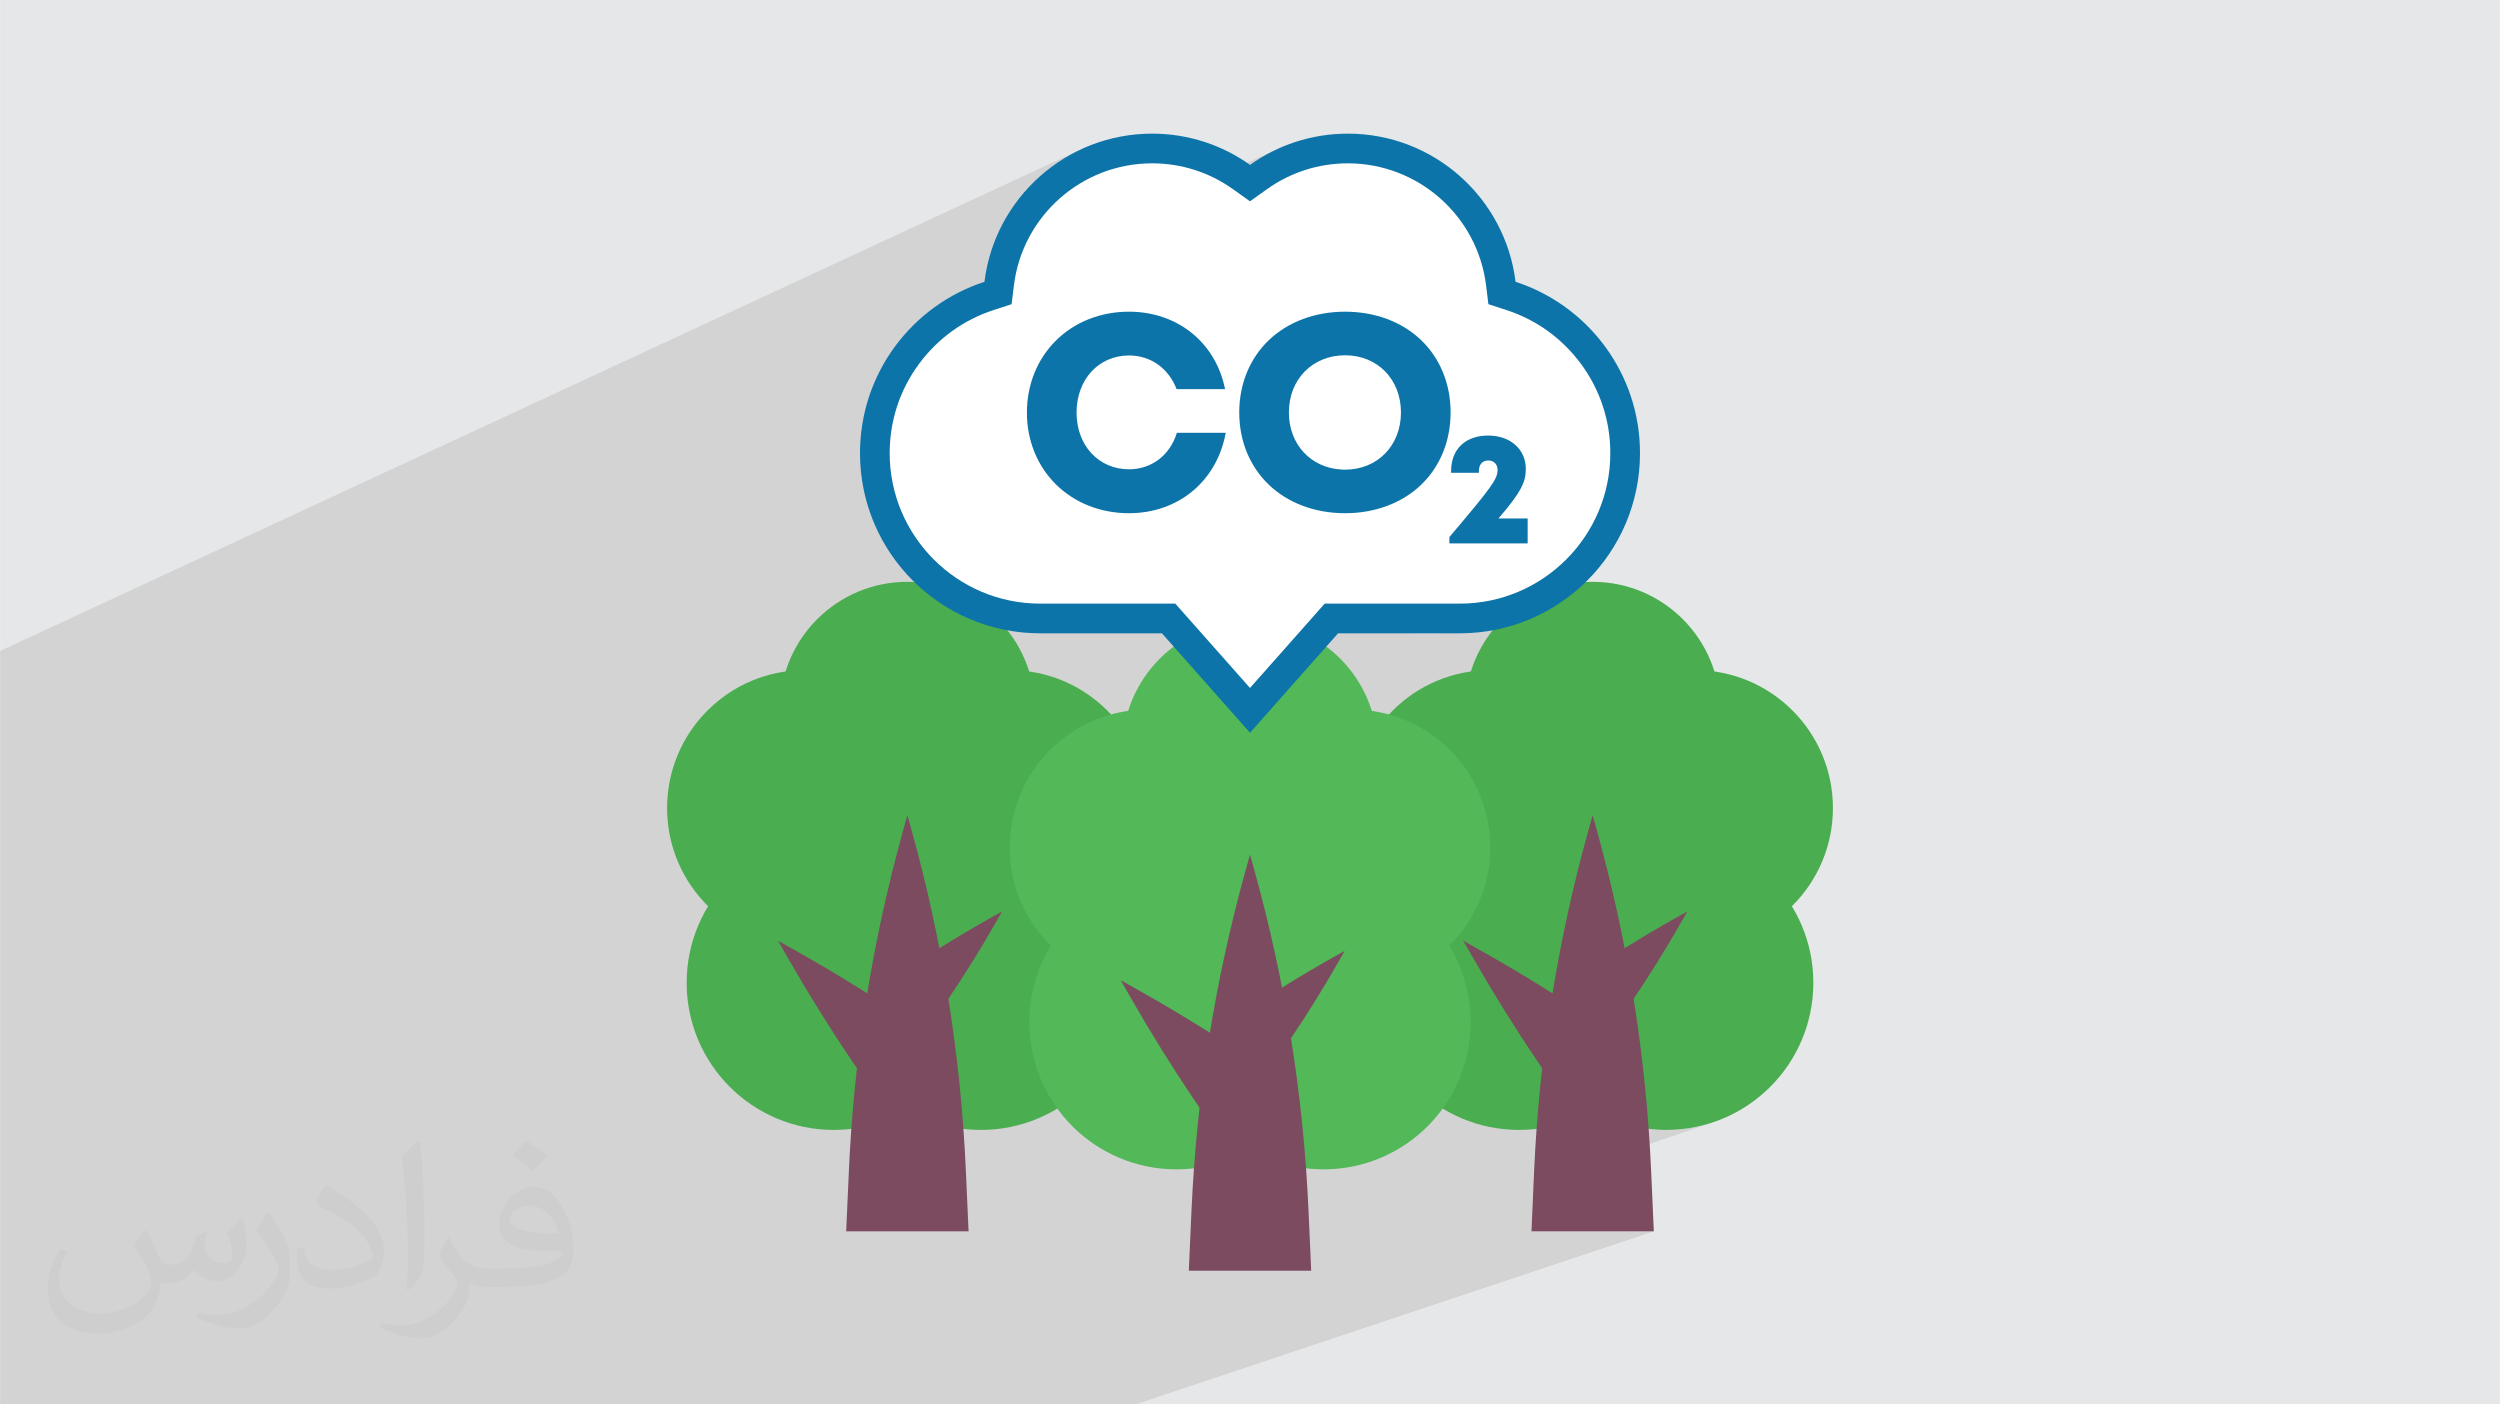
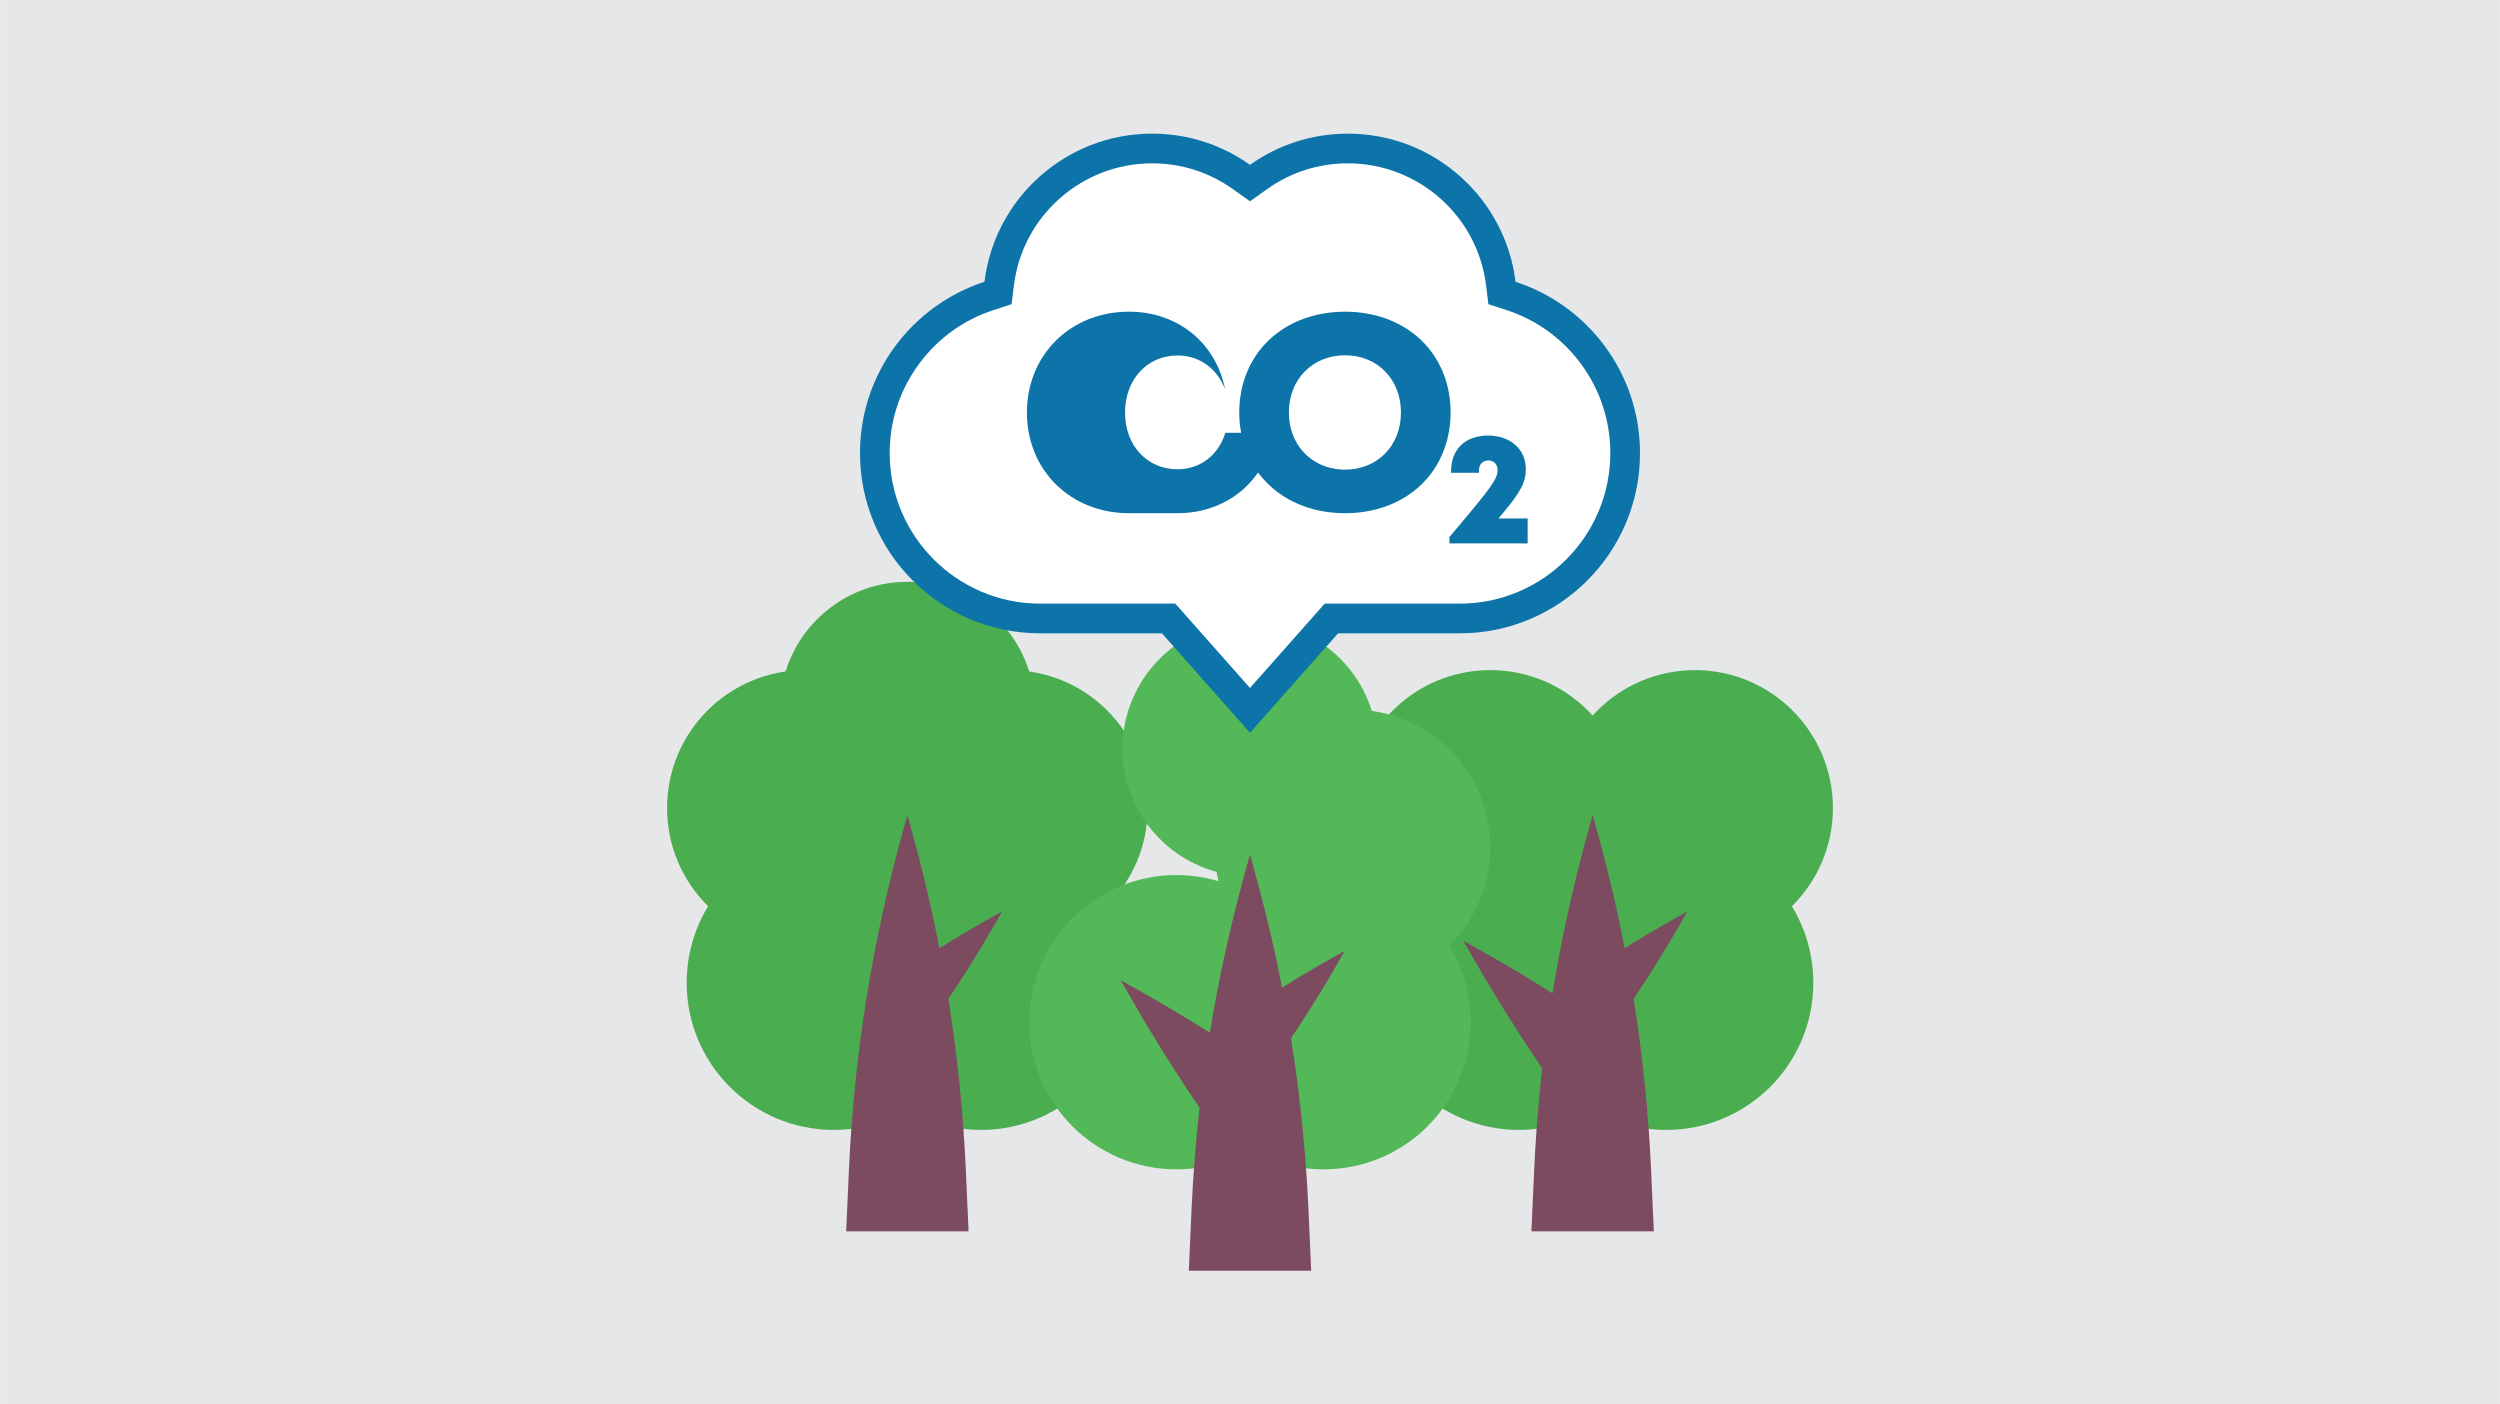
<svg xmlns="http://www.w3.org/2000/svg" xml:space="preserve" width="3.708in" height="2.083in" version="1.0" style="shape-rendering:geometricPrecision; text-rendering:geometricPrecision; image-rendering:optimizeQuality; fill-rule:evenodd; clip-rule:evenodd" viewBox="0 0 3702.73 2080.18">
  <defs>
    <style type="text/css">
   
    .fil0 {fill:#E6E7E8}
    .fil6 {fill:#0C74A8;fill-rule:nonzero}
    .fil3 {fill:#4AAD50;fill-rule:nonzero}
    .fil5 {fill:#52B858;fill-rule:nonzero}
    .fil4 {fill:#7C4B60;fill-rule:nonzero}
    .fil7 {fill:white;fill-rule:nonzero}
    .fil2 {fill:#373435;fill-opacity:0.031}
    .fil1 {fill:#2B2A29;fill-opacity:0.102}
   
  </style>
  </defs>
  <g id="Layer_x0020_1">
    <polygon class="fil0" points="-0,0 3702.73,0 3702.73,2080.18 -0,2080.18 " />
-     <polygon class="fil1" points="-0,1778.08 -0,1775.84 -0,1768.29 -0,1763.32 -0,1749.1 -0,1738.61 -0,1723.43 -0,1721.85 -0,1721.02 -0,1720.28 -0,1693.5 -0,1681.59 -0,1673.47 -0,1663.57 -0,1650.91 -0,1645.64 -0,1613.66 -0,1607.47 -0,1606.14 -0,1601.23 -0,1596.82 -0,1596.24 -0,1595.65 -0,1592.85 -0,1590.38 -0,1588.19 -0,1587.72 -0,1579.39 -0,1560.13 -0,1538.84 -0,1535.46 -0,1523.93 -0,1510.51 -0,1489.27 -0,1482.41 -0,1480.43 -0,1470.4 -0,1469.94 -0,1421.12 -0,1418.78 -0,1416.32 -0,1400.51 -0,1399.16 -0,1392.08 -0,1391.46 -0,1385.58 -0,1378.59 -0,1374.16 -0,1362.3 -0,1334.9 -0,1323.49 -0,1315.25 -0,1279.72 -0,1263.68 -0,1257.1 -0,1235.47 -0,1201.35 -0,1192.38 -0,1140.97 -0,1133.05 -0,1126.94 -0,1123.92 -0,1123.52 -0,1122.58 -0,1107.09 -0,1085.86 -0,1081.46 -0,1080.82 -0,1079.16 -0,1025.69 -0,1007.31 -0,964.2 1605.42,219.17 1595.24,223.94 1585.32,229.15 1575.67,234.78 1566.31,240.82 1557.23,247.26 1548.45,254.09 1540,261.3 1531.87,268.86 1524.09,276.78 1516.66,285.04 1509.6,293.61 1502.92,302.51 1496.63,311.7 1491.34,320.22 1623.75,259.22 1632.31,255.7 1641.05,252.55 1649.97,249.79 1659.04,247.43 1668.26,245.48 1677.62,243.94 1687.11,242.83 1696.71,242.16 1706.41,241.94 1714.48,242.09 1722.49,242.55 1730.46,243.32 1738.36,244.38 1746.18,245.75 1753.94,247.42 1761.61,249.38 1769.19,251.63 1776.68,254.18 1784.06,257.02 1791.34,260.14 1798.13,263.38 1892.23,220.56 1887.93,222.58 1883.67,224.68 1879.46,226.85 1875.3,229.11 1871.18,231.44 1867.12,233.84 1863.1,236.32 1859.14,238.87 1855.22,241.49 1851.36,244.18 1803.26,266.05 1805.54,267.25 1812.45,271.22 1819.23,275.48 1825.87,280.01 1841.99,291.49 1911.39,260.14 1918.67,257.02 1926.05,254.18 1933.54,251.63 1941.12,249.38 1948.79,247.42 1956.55,245.75 1964.37,244.38 1972.27,243.32 1980.23,242.55 1988.25,242.09 1996.31,241.94 2006.02,242.16 2015.62,242.83 2025.11,243.94 2034.47,245.48 2043.69,247.43 2052.76,249.79 2061.67,252.55 2070.42,255.7 2078.98,259.22 2087.36,263.11 2095.52,267.37 2103.48,271.97 2111.21,276.91 2118.71,282.19 2125.96,287.78 2132.95,293.69 2139.68,299.9 2146.12,306.4 2152.28,313.19 2158.14,320.24 2163.68,327.57 2168.91,335.14 2173.8,342.96 2178.35,351.02 2182.54,359.3 2186.37,367.79 2189.82,376.5 2192.88,385.39 2195.55,394.48 2197.81,403.74 2199.64,413.17 2201.05,422.76 2204.47,450.57 2231.11,459.23 2239.37,462.09 2247.46,465.25 2255.4,468.71 2263.18,472.47 2270.79,476.51 2278.23,480.85 2285.48,485.47 2292.55,490.36 2299.42,495.53 2306.1,500.97 2312.57,506.67 2318.82,512.63 2324.86,518.85 2330.68,525.32 2336.27,532.04 2341.62,539 2344.24,542.63 2346.79,546.3 2349.25,550.01 2351.64,553.76 2353.95,557.55 2356.18,561.38 2358.33,565.24 2360.4,569.14 2362.38,573.08 2364.29,577.05 2366.11,581.05 2367.85,585.09 2369.51,589.15 2371.09,593.25 2372.59,597.38 2374,601.53 2375.33,605.72 2376.57,609.93 2377.73,614.17 2378.81,618.43 2379.8,622.71 2380.71,627.03 2381.53,631.36 2382.27,635.71 2382.92,640.09 2383.49,644.48 2383.97,648.9 2384.36,653.33 2384.67,657.78 2384.89,662.24 2385.02,666.72 2385.06,671.22 2384.77,682.67 2383.91,693.97 2382.49,705.11 2380.53,716.07 2378.03,726.84 2375.03,737.41 2371.52,747.76 2367.52,757.88 2363.05,767.75 2358.13,777.35 2352.75,786.69 2346.95,795.73 2340.73,804.47 2334.11,812.89 2327.1,820.98 2319.72,828.72 2311.97,836.1 2303.88,843.12 2295.46,849.74 2286.72,855.96 2277.68,861.76 2268.35,867.13 2258.74,872.06 2248.87,876.53 2095.41,938.05 2098.27,938.05 2103.73,938.05 2109.11,938.05 2114.4,938.05 2119.6,938.05 2124.72,938.05 2129.74,938.05 2131.8,938.05 2285.34,876.65 2276.97,880.43 2268.83,884.6 2260.92,889.15 2253.26,894.06 2245.85,899.33 2238.72,904.93 2231.86,910.87 2225.3,917.13 2219.05,923.68 2213.11,930.54 2210.73,933.57 2215.98,932.63 2228.89,929.65 2241.56,926.05 2253.95,921.86 2266.07,917.08 2204.82,941.44 2202.24,945.08 2197.32,952.74 2192.77,960.66 2188.6,968.8 2184.82,977.17 2181.44,985.74 2178.47,994.52 2175.93,1003.48 2173.82,1012.62 2172.16,1021.93 2170.95,1031.38 2170.23,1040.97 2169.98,1050.69 2170.23,1060.41 2170.95,1070 2172.16,1079.45 2173.82,1088.75 2175.93,1097.89 2178.35,1106.43 2440.2,1004.97 2430.92,1008.63 2421.86,1012.71 2413.06,1017.23 2404.5,1022.15 2396.21,1027.46 2388.2,1033.16 2380.48,1039.23 2373.07,1045.65 2365.97,1052.41 2359.21,1059.51 2352.78,1066.92 2346.72,1074.64 2341.02,1082.65 2335.71,1090.94 2330.79,1099.5 2326.27,1108.31 2322.19,1117.36 2318.53,1126.64 2315.31,1136.13 2312.56,1145.83 2310.28,1155.71 2308.48,1165.77 2307.18,1176 2306.39,1186.37 2306.13,1196.89 2306.39,1207.4 2307.18,1217.78 2308.27,1226.37 2358.86,1207.34 2352.24,1231.19 2350.01,1239.34 2358.86,1239.57 2368.58,1239.32 2378.18,1238.59 2387.63,1237.39 2396.93,1235.73 2406.07,1233.62 2415.03,1231.08 2423.81,1228.11 2345.12,1257.48 2343.91,1262 2341.84,1270 2392.9,1250.98 2383,1254.88 2373.35,1259.25 2363.95,1264.06 2354.82,1269.31 2345.98,1274.98 2339.35,1279.69 2336.03,1292.92 2334.23,1300.28 2335.71,1302.84 2341.02,1311.13 2346.72,1319.14 2352.78,1326.86 2359.21,1334.27 2365.97,1341.37 2373.07,1348.13 2380.48,1354.56 2388.2,1360.62 2396.21,1366.32 2404.5,1371.63 2413.06,1376.55 2418.47,1379.33 2499.14,1350 2489.48,1366.93 2485.25,1374.31 2480.99,1381.65 2476.69,1388.98 2472.36,1396.28 2471.64,1397.48 2479.33,1398.85 2489.56,1400.16 2499.93,1400.94 2510.45,1401.21 2520.96,1400.94 2531.34,1400.16 2541.57,1398.85 2551.63,1397.06 2561.51,1394.78 2571.21,1392.02 2580.7,1388.81 2447.57,1436.62 2445.65,1439.66 2441.08,1446.81 2436.48,1453.94 2431.84,1461.05 2427.17,1468.13 2422.46,1475.19 2417.73,1482.23 2412.95,1489.25 2408.15,1496.23 2403.31,1503.2 2398.44,1510.15 2393.53,1517.07 2388.6,1523.97 2383.63,1530.85 2378.63,1537.7 2373.59,1544.52 2368.52,1551.33 2363.42,1558.11 2358.29,1564.86 2353.13,1571.59 2347.93,1578.3 2342.7,1584.98 2337.44,1591.63 2306.7,1602.44 2313.73,1609.81 2321.29,1617.02 2329.2,1623.87 2337.43,1630.34 2345.98,1636.42 2354.82,1642.09 2363.95,1647.34 2373.35,1652.15 2383,1656.51 2392.9,1660.42 2403.02,1663.84 2413.37,1666.78 2423.91,1669.21 2434.64,1671.13 2445.55,1672.52 2456.62,1673.36 2467.83,1673.64 2479.05,1673.36 2490.12,1672.52 2501.02,1671.13 2511.76,1669.21 2522.3,1666.78 2532.64,1663.84 2542.77,1660.42 2382.01,1715.47 2387.38,1722.26 2270.97,1762.06 2268.21,1823.83 2449.51,1823.83 1681.67,2080.18 1509.45,2080.18 1362.09,2080.18 1340.42,2080.18 1316.93,2080.18 1283.41,2080.18 1265.15,2080.18 1187.87,2080.18 1116.31,2080.18 1082.29,2080.18 1023.26,2080.18 1003.28,2080.18 968.58,2080.18 947.82,2080.18 946.44,2080.18 800.41,2080.18 765.21,2080.18 717.51,2080.18 655.72,2080.18 634.18,2080.18 624.36,2080.18 545.28,2080.18 527.59,2080.18 523.04,2080.18 490.84,2080.18 395.02,2080.18 390.29,2080.18 382.6,2080.18 371.66,2080.18 358.34,2080.18 350.54,2080.18 346.73,2080.18 334.45,2080.18 318.17,2080.18 317.61,2080.18 305.11,2080.18 217.67,2080.18 217.28,2080.18 186.06,2080.18 181.97,2080.18 167.42,2080.18 145.61,2080.18 141.49,2080.18 112.29,2080.18 87.58,2080.18 82.3,2080.18 61.9,2080.18 49.32,2080.18 39.26,2080.18 25.5,2080.18 22.07,2080.18 -0,2080.18 -0,2078.65 -0,2073.09 -0,2069.26 -0,2028.55 -0,2018.91 -0,2007.22 -0,1997.67 -0,1990.65 -0,1979.04 -0,1977.56 -0,1970.01 -0,1954.94 -0,1952.04 -0,1950.54 -0,1939.56 -0,1935.64 -0,1927.73 -0,1900.06 -0,1884.52 -0,1875.07 -0,1870.62 -0,1857.14 -0,1849.77 -0,1849.17 -0,1846.82 -0,1830.3 -0,1821.31 -0,1818.43 -0,1801.01 -0,1800.88 -0,1791.47 -0,1790.59 -0,1778.29 " />
-     <path class="fil2" d="M215.96 1821.93c7.07,10.71 11.65,21.01 16.13,32.45 3.33,6.66 5.09,18.93 20.7,18.93 4.57,0 11.13,-1.35 16.95,-4.57 6.55,-3.44 11.54,-8.64 14.15,-16.53l6.24 -21.01 15.19 -7.49 1.04 1.04c-2.08,7.91 -2.59,15.5 -2.59,21.43 0,17.57 15.19,24.23 27.25,24.23 7.07,0 13.42,-3.44 13.42,-9.89 0,-8.32 -3.53,-22.47 -8.12,-35.16 7.07,-7.07 14.15,-14.15 22.26,-19.87l1.25 0.63c3.53,14.98 5.51,29.75 5.51,39.63 0,9.67 -4.27,20.39 -7.8,27.36 -7.28,13.73 -20.18,24.65 -35.78,24.65 -11.85,0 -25.06,-5.93 -34.12,-16.95l-0.52 0c-8.53,10.61 -21.74,20.18 -42.86,20.18l-6.55 0c-1.04,13.94 -4.05,23.81 -8.64,32.66 -12.58,24.54 -49.92,41.92 -85.08,41.92 -48.89,0 -73.43,-28.19 -73.43,-65.73 0,-23.19 7.59,-44.72 19.24,-60.01l9.56 3.95c-7.28,13.94 -12.17,27.04 -12.17,39.94 0,35.16 28.61,51.9 61.58,51.9 30.58,0 68.44,-19.45 75.31,-42.02 -2.59,-24.65 -11.85,-36.19 -26,-58.66 4.27,-7.49 9.78,-14.98 16.64,-22.98l1.25 0 0 0 0 0 -0.01 -0.04zm563.83 -132.3c10.3,6.45 20.39,14.04 30.27,22.78 -5.51,7.8 -12.38,14.88 -20.91,21.12 -9.89,-8.01 -19.76,-14.88 -29.86,-22.16 6.86,-7.7 13.63,-15.08 20.49,-21.74l0 0 0 0 0 0 0 0 0 0 0.01 0zm5.3 96.11c-16.64,0 -30.27,10.92 -30.27,19.03 0,17.38 33.28,22.78 73.12,22.56 -4.99,-20.39 -22.47,-41.61 -42.86,-41.61l0 0.01zm-37.35 92.99c21.64,0 40.57,-0.63 55.02,-4.27 16.13,-4.05 29.75,-12.17 29.75,-17.78 0,-1.46 0,-3.22 -0.52,-4.68 -9.05,0.83 -19.45,0.83 -28.5,0.83 -29.33,0 -51.79,-6.66 -60.64,-23.09 -2.19,-4.57 -3.74,-9.67 -3.74,-15.5 0,-15.92 6.86,-31.41 18.93,-42.13 10.08,-8.84 21.22,-14.35 32.55,-14.35 20.49,0 36.81,16.44 48.26,42.34 6.24,14.15 10.5,30.47 10.5,51.07 0,13.73 -3.74,25.27 -12.27,33.8 -15.92,15.4 -45.24,21.22 -90.17,21.22l-20.39 0 0 0 -5.3 0c-11.13,0 -19.14,-1.98 -25.48,-6.86l-1.04 0c0.31,2.59 0.52,5.09 0.52,7.49 0,10.08 -3.33,22.98 -10.08,33.28 -19.97,29.64 -41.61,42.53 -60.33,42.53 -18.93,0 -42.13,-7.28 -63.03,-16.75l3.74 -7.28c6.76,2.81 16.13,4.68 29.02,4.68 33.8,0 78.21,-32.45 83.72,-64.17 -1.25,-2.59 -3.53,-6.03 -6.76,-9.67 -9.89,-11.75 -16.13,-21.53 -21.95,-31.82 4.99,-9.89 9.56,-17.78 13.83,-24.96l1.77 -0.21c14.46,29.44 27.56,46.28 56.78,46.28l4.57 0 0 0 21.22 0 0 0 0 0 0 0 0 0 0 0 0.04 0zm-146.45 31.1c2.5,-13.52 2.7,-28.7 2.7,-42.86l0 -21.01c0,-39.21 -4.99,-96.2 -9.05,-133.34 7.07,-7.59 16.95,-16.53 24.75,-22.56l2.29 0.63c5.3,46.7 6.55,100.79 6.55,150.81 0,13.11 -0.52,25.9 -1.77,35.26 -0.73,11.85 -7.59,20.8 -22.26,34.53l-3.22 -1.46zm-150.71 -61.89c0.73,18.41 9.78,32.87 41.4,32.87 19.66,0 36.3,-5.09 54.71,-13.83 3.33,-1.46 5.09,-3.44 5.09,-5.09 0,-11.54 -8.84,-26.83 -23.71,-40.77 -14.46,-13.11 -33.6,-24.65 -51.48,-32.35 -6.14,-2.59 -8.12,-5.3 -8.12,-7.91 0,-5.3 7.07,-16.44 12.9,-24.44l1.98 -0.21c20.49,10.71 43.38,26.63 60.33,44.3 15.4,16.33 24.96,32.87 24.96,50.86 0,13.31 -4.05,25.79 -10.61,37.44 -22.47,11.33 -46.39,19.97 -70.1,19.97 -28.81,0 -48.47,-13.52 -48.47,-45.24 0,-3.44 0,-8.73 1.25,-15.61l9.89 0 0 0 0 0 0 0 0 0 0 0 -0.01 0zm-52.11 -52.32l17.89 28.92c6.55,10.71 12.69,22.37 12.69,40.77l0 23.5c0,19.03 -12.17,39.42 -31.82,59.6 -15.4,13.63 -29.02,19.45 -41.61,19.45 -18.72,0 -40.15,-5.82 -64.9,-16.44l2.81 -7.28c7.8,2.08 16.84,3.84 27.98,3.84 35.58,-0.21 71.97,-26.21 88.61,-57.93 1.98,-3.64 2.7,-7.07 2.7,-9.47 0,-3.64 -1.98,-7.7 -3.53,-11.33 -9.05,-17.05 -19.14,-32.66 -30.27,-47.12 5.82,-9.16 11.65,-17.99 17.99,-26.73l1.46 0.21 0 0 0 0 0 0 0 0 0 0 -0.01 0z" />
    <g id="_1978997128032">
      <path class="fil3" d="M1532.75 1050.69c0,104.31 -84.57,188.88 -188.89,188.88 -104.31,0 -188.88,-84.56 -188.88,-188.88 0,-104.32 84.56,-188.89 188.88,-188.89 104.32,0 188.89,84.57 188.89,188.89z" />
      <path class="fil3" d="M1396.6 1196.89c0,112.85 -91.48,204.32 -204.32,204.32 -112.85,0 -204.32,-91.47 -204.32,-204.32 0,-112.84 91.48,-204.32 204.32,-204.32 112.84,0 204.32,91.48 204.32,204.32z" />
      <path class="fil3" d="M1699.77 1196.89c0,112.85 -91.48,204.32 -204.32,204.32 -112.84,0 -204.32,-91.47 -204.32,-204.32 0,-112.84 91.48,-204.32 204.32,-204.32 112.84,0 204.32,91.48 204.32,204.32z" />
      <path class="fil3" d="M1452.84 1455.69c0,120.37 -97.58,217.95 -217.94,217.95 -120.37,0 -217.95,-97.57 -217.95,-217.95 0,-120.37 97.58,-217.94 217.95,-217.94 120.37,0 217.94,97.57 217.94,217.94z" />
      <path class="fil3" d="M1670.78 1455.69c0,120.37 -97.58,217.95 -217.95,217.95 -120.37,0 -217.94,-97.57 -217.94,-217.95 0,-120.37 97.57,-217.94 217.94,-217.94 120.37,0 217.95,97.57 217.95,217.94z" />
      <path class="fil4" d="M1434.52 1823.83l-4.01 -89.77c-7.6,-170.11 -34.44,-338.81 -80.02,-502.88l-6.62 -23.85 -6.62 23.85c-45.57,164.07 -72.42,332.77 -80.02,502.88l-4.01 89.77 181.31 0z" />
-       <path class="fil4" d="M1372.38 1529.53c-63.55,-44.1 -129.23,-85.17 -196.83,-123.02l-23.15 -12.96 13.15 23.04c61.09,107.09 130.26,209.27 206.83,305.68l0 -192.74z" />
      <path class="fil4" d="M1322.44 1449.96c46.72,-32.42 95,-62.61 144.69,-90.43l17.01 -9.53 -9.66 16.94c-44.91,78.72 -95.75,153.83 -152.04,224.7l0 -141.68z" />
-       <path class="fil3" d="M2547.75 1050.69c0,104.31 -84.56,188.88 -188.88,188.88 -104.31,0 -188.88,-84.56 -188.88,-188.88 0,-104.32 84.57,-188.89 188.88,-188.89 104.32,0 188.88,84.57 188.88,188.89z" />
      <path class="fil3" d="M2411.6 1196.89c0,112.85 -91.48,204.32 -204.33,204.32 -112.84,0 -204.32,-91.47 -204.32,-204.32 0,-112.84 91.48,-204.32 204.32,-204.32 112.85,0 204.33,91.48 204.33,204.32z" />
      <path class="fil3" d="M2714.77 1196.89c0,112.85 -91.48,204.32 -204.32,204.32 -112.84,0 -204.32,-91.47 -204.32,-204.32 0,-112.84 91.48,-204.32 204.32,-204.32 112.84,0 204.32,91.48 204.32,204.32z" />
      <path class="fil3" d="M2467.83 1455.69c0,120.37 -97.58,217.95 -217.94,217.95 -120.37,0 -217.95,-97.57 -217.95,-217.95 0,-120.37 97.57,-217.94 217.95,-217.94 120.37,0 217.94,97.57 217.94,217.94z" />
      <path class="fil3" d="M2685.78 1455.69c0,120.37 -97.58,217.95 -217.95,217.95 -120.37,0 -217.94,-97.57 -217.94,-217.95 0,-120.37 97.57,-217.94 217.94,-217.94 120.37,0 217.95,97.57 217.95,217.94z" />
      <path class="fil4" d="M2449.51 1823.83l-4.01 -89.77c-7.6,-170.11 -34.45,-338.81 -80.02,-502.88l-6.62 -23.85 -6.62 23.85c-45.58,164.07 -72.42,332.77 -80.02,502.88l-4.01 89.77 181.3 0z" />
      <path class="fil4" d="M2387.38 1529.53c-63.55,-44.1 -129.24,-85.17 -196.83,-123.02l-23.15 -12.96 13.15 23.04c61.09,107.09 130.26,209.27 206.83,305.68l0 -192.74z" />
      <path class="fil4" d="M2337.44 1449.96c46.72,-32.42 95,-62.61 144.69,-90.43l17.01 -9.53 -9.66 16.94c-44.9,78.72 -95.75,153.83 -152.04,224.7l0 -141.68z" />
      <path class="fil5" d="M2040.25 1109.08c0,104.32 -84.57,188.89 -188.89,188.89 -104.31,0 -188.88,-84.57 -188.88,-188.89 0,-104.31 84.57,-188.88 188.88,-188.88 104.32,0 188.89,84.56 188.89,188.88z" />
-       <path class="fil5" d="M1904.1 1255.28c0,112.84 -91.48,204.32 -204.32,204.32 -112.85,0 -204.33,-91.48 -204.33,-204.32 0,-112.84 91.48,-204.32 204.33,-204.32 112.84,0 204.32,91.48 204.32,204.32z" />
      <path class="fil5" d="M2207.27 1255.28c0,112.84 -91.48,204.32 -204.32,204.32 -112.84,0 -204.32,-91.48 -204.32,-204.32 0,-112.84 91.48,-204.32 204.32,-204.32 112.84,0 204.32,91.48 204.32,204.32z" />
      <path class="fil5" d="M1960.34 1514.09c0,120.37 -97.58,217.94 -217.94,217.94 -120.37,0 -217.95,-97.58 -217.95,-217.94 0,-120.37 97.58,-217.95 217.95,-217.95 120.37,0 217.94,97.58 217.94,217.95z" />
      <path class="fil5" d="M2178.28 1514.09c0,120.37 -97.58,217.94 -217.95,217.94 -120.37,0 -217.94,-97.58 -217.94,-217.94 0,-120.37 97.57,-217.95 217.94,-217.95 120.37,0 217.95,97.58 217.95,217.95z" />
      <path class="fil4" d="M1942.02 1882.23l-4.01 -89.76c-7.6,-170.12 -34.44,-338.82 -80.02,-502.89l-6.62 -23.85 -6.62 23.85c-45.58,164.07 -72.42,332.77 -80.02,502.89l-4.01 89.76 181.31 0z" />
      <path class="fil4" d="M1879.88 1587.92c-63.55,-44.1 -129.23,-85.17 -196.83,-123.02l-23.15 -12.96 13.15 23.04c61.09,107.09 130.26,209.27 206.83,305.68l0 -192.73z" />
      <path class="fil4" d="M1829.94 1508.35c46.72,-32.42 95,-62.61 144.69,-90.43l17.01 -9.52 -9.66 16.94c-44.9,78.72 -95.74,153.83 -152.04,224.7l0 -141.68z" />
      <path class="fil6" d="M2244.7 417.4c-15.2,-123.67 -120.6,-219.44 -248.39,-219.44 -54.02,0 -104.05,17.12 -144.95,46.23 -40.89,-29.11 -90.92,-46.23 -144.95,-46.23 -127.78,0 -233.19,95.76 -248.38,219.44 -106.99,34.75 -184.34,135.24 -184.34,253.82 0,147.37 119.47,266.83 266.84,266.83 45.64,0 109.61,0 180.39,0l130.44 147.28 130.44 -147.28c70.78,0 134.75,0 180.4,0 147.37,0 266.83,-119.46 266.83,-266.83 0,-118.58 -77.35,-219.07 -184.34,-253.82z" />
      <path class="fil7" d="M1740.72 894.07l-200.19 0c-122.89,0 -222.86,-99.97 -222.86,-222.85 0,-48.01 15.02,-93.73 43.45,-132.22 27.9,-37.77 66.11,-65.35 110.5,-79.77l26.64 -8.66 3.42 -27.81c12.67,-103.09 100.68,-180.82 204.73,-180.82 43.14,0 84.45,13.17 119.45,38.07l25.5 18.15 25.5 -18.15c35.01,-24.91 76.32,-38.07 119.45,-38.07 104.06,0 192.07,77.74 204.74,180.82l3.42 27.81 26.65 8.66c44.39,14.42 82.6,42 110.5,79.77 28.42,38.49 43.45,84.2 43.45,132.22 0,122.88 -99.97,222.85 -222.86,222.85l-200.19 0 -110.65 124.94 -110.65 -124.94z" />
-       <path class="fil6" d="M1672.06 760.16l-1.23 0c-41.39,-0.29 -79.3,-15.4 -106.85,-42.61 -27.77,-27.43 -43.06,-65.21 -43.06,-106.39 0,-41.39 15.3,-79.32 43.06,-106.81 27.8,-27.52 66.18,-42.68 108.07,-42.68 72.06,0 128.52,45.81 142.4,114.68l-71.81 0c-11.83,-30.84 -38.49,-49.82 -70.41,-49.82 -45.07,0 -77.78,35.59 -77.78,84.63 0,48.65 32.71,83.96 77.78,83.96 33.42,0 60.78,-21.06 70.79,-54.03l72.39 0c-13.09,71.49 -69.96,119.07 -143.36,119.07z" />
+       <path class="fil6" d="M1672.06 760.16l-1.23 0c-41.39,-0.29 -79.3,-15.4 -106.85,-42.61 -27.77,-27.43 -43.06,-65.21 -43.06,-106.39 0,-41.39 15.3,-79.32 43.06,-106.81 27.8,-27.52 66.18,-42.68 108.07,-42.68 72.06,0 128.52,45.81 142.4,114.68c-11.83,-30.84 -38.49,-49.82 -70.41,-49.82 -45.07,0 -77.78,35.59 -77.78,84.63 0,48.65 32.71,83.96 77.78,83.96 33.42,0 60.78,-21.06 70.79,-54.03l72.39 0c-13.09,71.49 -69.96,119.07 -143.36,119.07z" />
      <path class="fil6" d="M1992.2 695.62l-5.47 -0.01 0 -0.15c-45.4,-2.59 -77.78,-37.33 -77.78,-84.54 0,-49.06 35.01,-84.68 83.25,-84.68 47.95,0 82.77,35.62 82.77,84.68 0,49.08 -34.83,84.71 -82.77,84.71zm112.51 -191.97c-28.3,-27.06 -68.26,-41.98 -112.51,-41.98 -44.35,0 -84.43,14.94 -112.86,42.09 -28.32,27.04 -43.92,65.09 -43.92,107.15 0,42.06 15.6,80.11 43.92,107.16 28.16,26.89 67.73,41.8 111.57,42.1l1.29 0c44.25,0 84.21,-14.92 112.51,-42 28.24,-27.01 43.79,-65.1 43.79,-107.26 0,-42.16 -15.54,-80.23 -43.79,-107.26z" />
      <path class="fil6" d="M2262.64 804.91l-115.9 0 0 -9.48c62.7,-73.95 71.33,-85.9 71.33,-99.27 0,-8.45 -5.57,-14.12 -13.55,-14.12 -8.74,0 -14.08,5.9 -14.08,15.28l0 3.02 -41.19 0 0 -2.89c0,-31.51 20.64,-52.33 54.77,-52.33 33.05,0 55.87,20.32 55.87,49.57 0,19.61 -7.26,34.66 -40.58,73.27l43.32 0 0 36.96z" />
    </g>
  </g>
</svg>